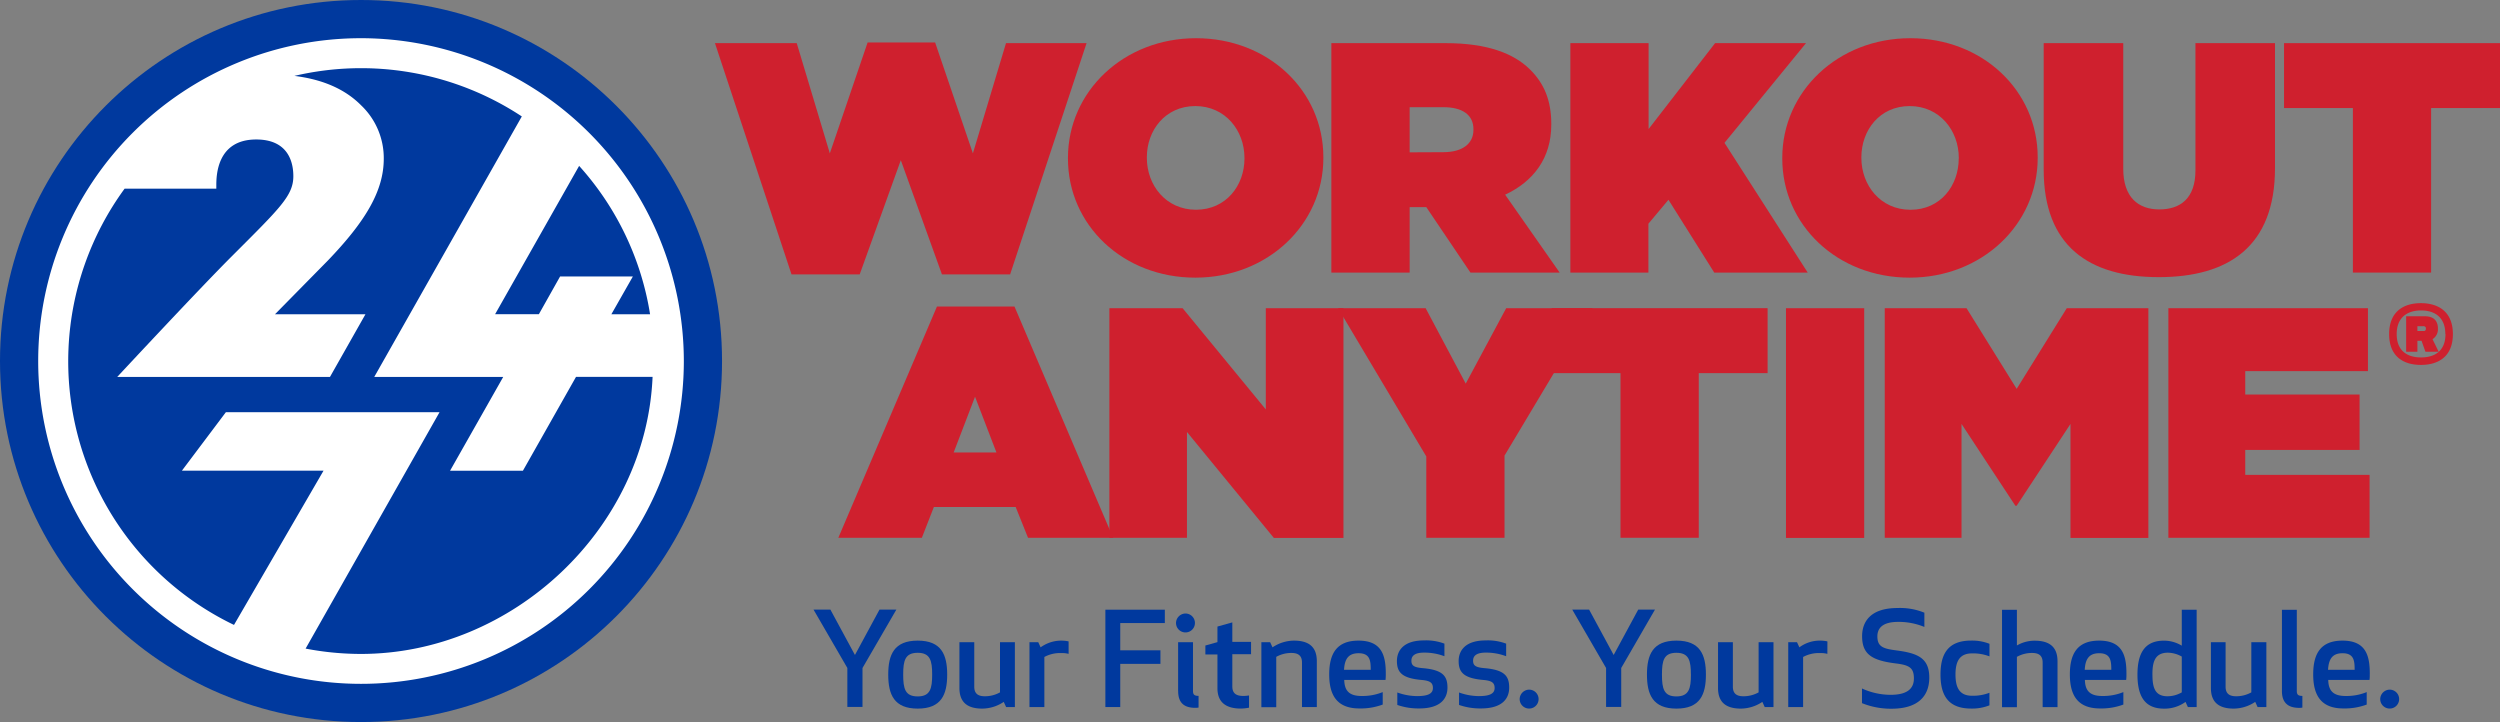
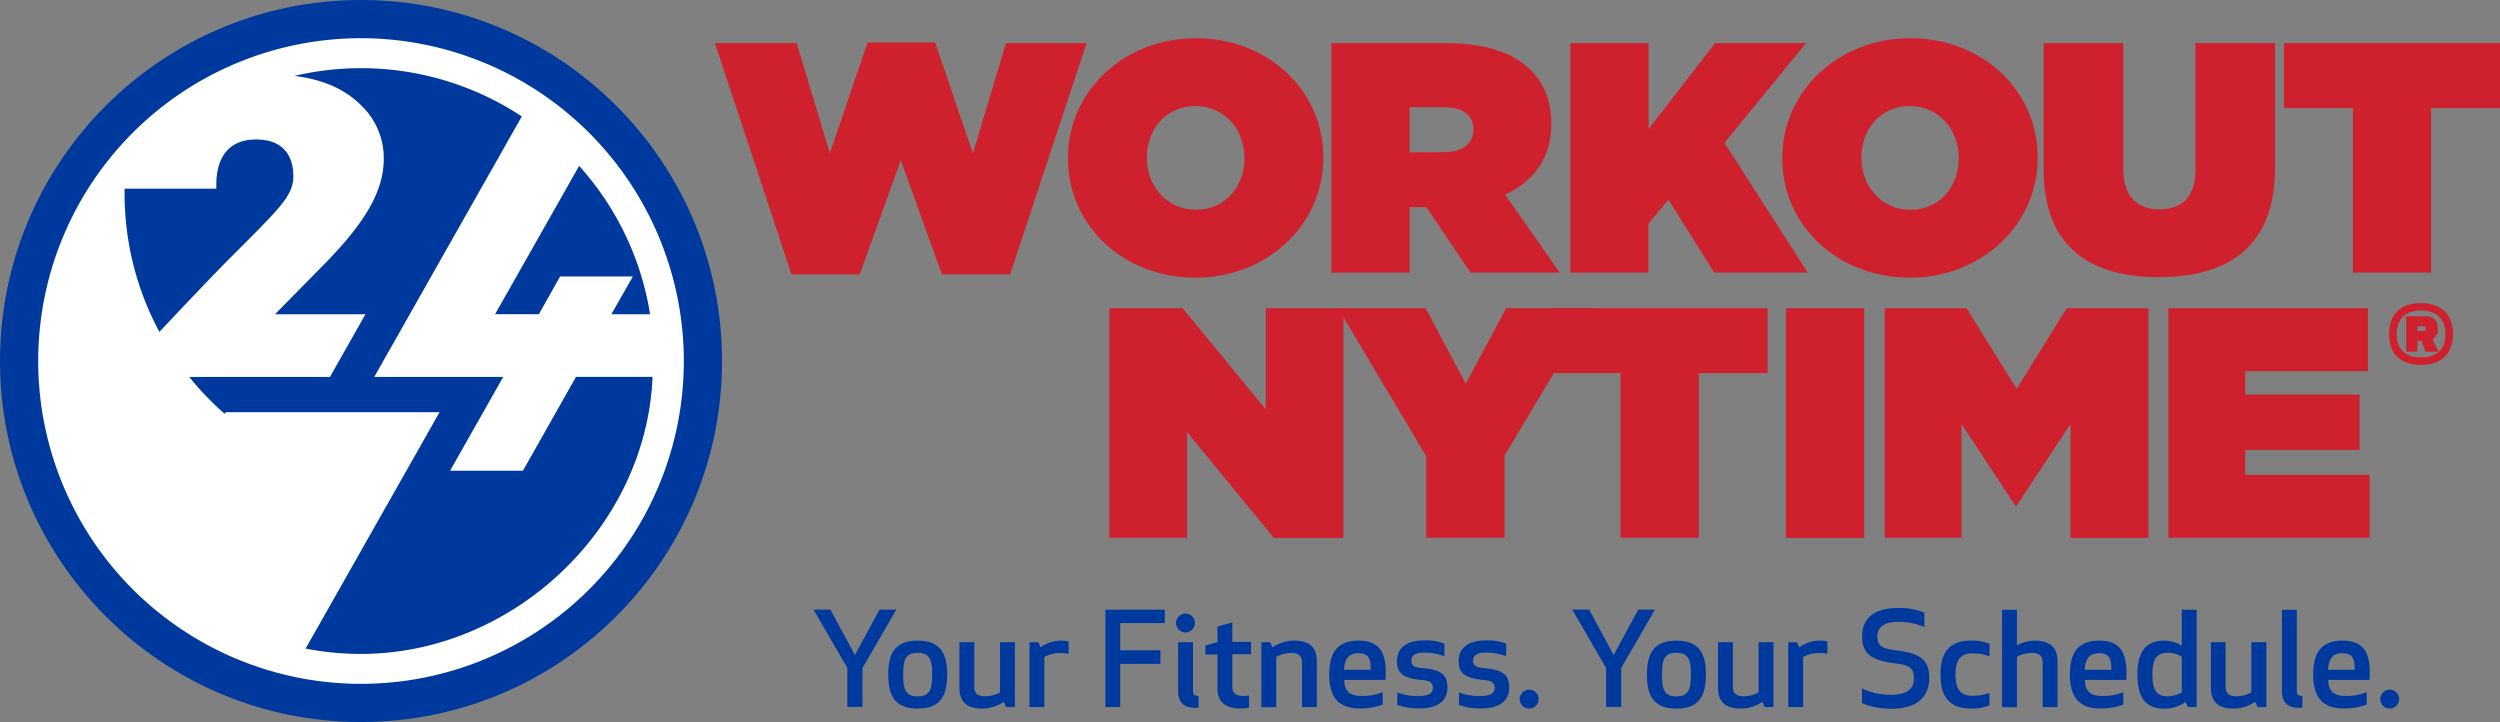
<svg xmlns="http://www.w3.org/2000/svg" id="Layer_1" data-name="Layer 1" viewBox="0 0 642 185.42">
  <rect x="0" y="0" width="642" height="185.42" fill="#808080" stroke="none" />
  <defs>
    <style>.cls-1{fill:#cf202e;}.cls-2{fill:#00399e;}.cls-3{fill:#fff;}</style>
  </defs>
  <title>workout_anytime_logo</title>
  <path class="cls-1" d="M183.6,11.08h21l8.5,28.3,9.7-28.47h17.34l9.7,28.47,8.5-28.3h20.69L259.4,70.46H241.89L231.33,41.14,220.77,70.46H203.26Z" />
  <path class="cls-1" d="M274.25,40.72v-.17c0-17.1,14.34-30.74,32.88-30.74s32.71,13.47,32.71,30.58v.17c0,17.1-14.34,30.74-32.88,30.74S274.25,57.83,274.25,40.72Zm45.33,0v-.17c0-7-4.89-13.31-12.62-13.31s-12.45,6.23-12.45,13.14v.17c0,7,4.89,13.31,12.62,13.31S319.58,47.63,319.58,40.72Z" />
  <path class="cls-1" d="M341.89,11.08h29.36c10.65,0,17.43,2.61,21.63,6.74,3.61,3.54,5.49,7.92,5.49,14V32c0,8.59-4.55,14.57-11.85,18l14,20H377.61L366.27,53.19H362V70H341.89Zm28.76,28c4.81,0,7.73-2.11,7.73-5.73v-.17c0-3.79-3-5.65-7.64-5.65H362V39.12Z" />
  <path class="cls-1" d="M403.27,11.08h20.09V33.14l17.08-22.07h23.35L442.85,36.68,464.22,70h-24l-11.76-18.7-5.15,6.15V70H403.27Z" />
  <path class="cls-1" d="M457.69,40.72v-.17c0-17.1,14.34-30.74,32.88-30.74s32.71,13.47,32.71,30.58v.17c0,17.1-14.34,30.74-32.88,30.74S457.69,57.83,457.69,40.72Zm45.33,0v-.17c0-7-4.89-13.31-12.62-13.31S478,33.48,478,40.39v.17c0,7,4.89,13.31,12.62,13.31S503,47.63,503,40.72Z" />
  <path class="cls-1" d="M524.82,43.58V11.08h20.43V43.34c0,7.33,3.86,10.44,9.27,10.44s9.27-2.86,9.27-10V11.08h20.43V43.17c0,20.13-11.93,28-29.87,28S524.82,63.13,524.82,43.58Z" />
  <path class="cls-1" d="M604.22,27.75H586.54V11.08H642V27.75H624.31V70H604.22Z" />
-   <path class="cls-1" d="M240.61,78.72h19.91l25.33,59.39H264l-3.18-7.92h-21l-3.09,7.92H215.28Zm15.28,37.48-5.5-14.32-5.49,14.32Z" />
  <path class="cls-1" d="M284.89,79.14h18.8l21.37,26v-26H345v59H327.13l-22.32-27.21V138.1H284.89Z" />
  <path class="cls-1" d="M366.27,117.21,343.61,79.14H366.1l10.3,19.37,10.39-19.37H409L386.36,117V138.1H366.27Z" />
  <path class="cls-1" d="M416.14,95.82H398.46V79.14h55.46V95.82H436.24V138.1H416.14Z" />
  <path class="cls-1" d="M458.64,79.14h20.09v59H458.64Z" />
  <path class="cls-1" d="M484,79.14H505l12.88,20.72,12.87-20.72h20.95v59h-20V108.87l-13.82,21h-.34l-13.82-21V138.1H484Z" />
  <path class="cls-1" d="M556.84,79.14h51.25V95.31H576.58v6h29.36v14.24H576.58v6.4h31.93V138.1H556.84Z" />
  <circle class="cls-2" cx="92.71" cy="92.71" r="92.71" />
-   <path class="cls-3" d="M92.71,9.81a82.9,82.9,0,1,0,82.9,82.9A83,83,0,0,0,92.71,9.81ZM157,80.7,162.52,71H143.83l-5.45,9.69H127.14L148.72,42.6a74.31,74.31,0,0,1,18.22,38.11ZM55.55,48.45c0-.26,0-.48,0-.77,0-2.32,0-11.86,10.24-11.86,8.84,0,9.54,6.74,9.54,9.42,0,5-3.42,8.18-15.71,20.48C51.22,74.1,30.11,96.79,30.11,96.79H84.74l9.11-16.09H70.62L84.2,66.9C93.87,56.83,98.55,49,98.55,40.77a18.69,18.69,0,0,0-5.78-13.69c-4.94-5-11.45-6.87-17.16-7.59A74.92,74.92,0,0,1,134,29.9L96.11,96.79h33.12l-13.66,24.1h18.71l13.64-24.11h19.66c-1.65,39-36,71.15-74.88,71.15a75.36,75.36,0,0,1-14.22-1.37l34.39-60.7H58l-11.28,15H83.09l-23,39.62A75.11,75.11,0,0,1,32,48.45Z" />
+   <path class="cls-3" d="M92.71,9.81a82.9,82.9,0,1,0,82.9,82.9A83,83,0,0,0,92.71,9.81ZM157,80.7,162.52,71H143.83l-5.45,9.69H127.14L148.72,42.6a74.31,74.31,0,0,1,18.22,38.11ZM55.55,48.45c0-.26,0-.48,0-.77,0-2.32,0-11.86,10.24-11.86,8.84,0,9.54,6.74,9.54,9.42,0,5-3.42,8.18-15.71,20.48C51.22,74.1,30.11,96.79,30.11,96.79H84.74l9.11-16.09H70.62L84.2,66.9C93.87,56.83,98.55,49,98.55,40.77a18.69,18.69,0,0,0-5.78-13.69c-4.94-5-11.45-6.87-17.16-7.59A74.92,74.92,0,0,1,134,29.9L96.11,96.79h33.12l-13.66,24.1h18.71l13.64-24.11h19.66c-1.65,39-36,71.15-74.88,71.15a75.36,75.36,0,0,1-14.22-1.37l34.39-60.7H58l-11.28,15H83.09A75.11,75.11,0,0,1,32,48.45Z" />
  <path class="cls-1" d="M613.53,85.79c0-5.81,3.74-7.94,8.16-7.94s8.21,2.14,8.21,7.94-3.74,7.92-8.21,7.92S613.53,91.57,613.53,85.79Zm14.43,0c0-4.42-2.84-6.07-6.22-6.07s-6.27,1.65-6.27,6.07,2.84,6,6.27,6S628,90.19,628,85.79Zm-7.17,1.72v2.82H617.9V81.22h4.81c2.5,0,3.35,1.41,3.35,3.18a3,3,0,0,1-1.39,2.7l1.58,3.23h-3.4l-1-2.82Zm1.68-3.74h-1.68V85h1.68c.41,0,.49-.34.49-.58A.53.53,0,0,0,622.47,83.78Z" />
  <path class="cls-2" d="M221.49,171.54v10H217.6v-10l-8.69-15h4.33l6.31,11.66,6.31-11.66h4.33Z" />
  <path class="cls-2" d="M228.1,173.24c0-5.13,1.5-8.73,7.57-8.73s7.57,3.6,7.57,8.73-1.5,8.73-7.57,8.73S228.1,178.37,228.1,173.24Zm11.28,0c0-3.56-.48-5.6-3.72-5.6s-3.72,2-3.72,5.6.48,5.6,3.72,5.6S239.38,176.8,239.38,173.24Z" />
  <path class="cls-2" d="M250.19,164.91v11.43c0,1.7.89,2.46,2.69,2.46a7.89,7.89,0,0,0,3.92-1V164.91h3.82v16.66h-2.25l-.61-1.33a10,10,0,0,1-5.52,1.73c-4.33,0-5.86-2.1-5.86-5.3V164.91Z" />
  <path class="cls-2" d="M274.42,167.91a6.79,6.79,0,0,0-1.87-.2,8.49,8.49,0,0,0-4.36,1v12.86h-3.82V164.91h2.25l.61,1.33a9,9,0,0,1,7.19-1.53Z" />
  <path class="cls-2" d="M298,170.48H287.68v11.09h-3.82v-25h15.27V160H287.68v7H298Z" />
  <path class="cls-2" d="M304.45,157.55A2.43,2.43,0,1,1,302,160,2.47,2.47,0,0,1,304.45,157.55Zm-1.91,19.92V164.91h3.82v12.52c0,.93.34,1.27,1.43,1.27v3a4.38,4.38,0,0,1-.75.07C303.94,181.8,302.55,180.34,302.55,177.47Z" />
  <path class="cls-2" d="M320.75,181.73a11.44,11.44,0,0,1-2.11.23c-3.78,0-6-1.6-6-5.2v-8.69h-3.1v-2.3l3.1-.87v-4l3.82-1.07v5h4.81v3.17h-4.81v8.26c0,1.67.85,2.46,2.79,2.46a9.14,9.14,0,0,0,1.5-.13Z" />
  <path class="cls-2" d="M334.35,181.57V170.14c0-1.7-.89-2.46-2.69-2.46a7.88,7.88,0,0,0-3.92,1v12.92h-3.82V164.91h2.25l.61,1.33a10,10,0,0,1,5.52-1.73c4.33,0,5.86,2.1,5.86,5.3v11.76Z" />
  <path class="cls-2" d="M348.87,164.51c6,0,7,3.86,7,8.46,0,.57,0,1.1-.07,1.63h-10.6c.07,2.5,1,4.13,4.46,4.13a13.74,13.74,0,0,0,5.42-1v3.2a16.15,16.15,0,0,1-6,1c-5.69,0-7.74-3.33-7.74-8.73S343.31,164.51,348.87,164.51Zm-3.71,7.5H352c0-2.27-.14-4.26-3.1-4.26C346.07,167.74,345.29,169.51,345.15,172Z" />
  <path class="cls-2" d="M365.27,171.57c5.11.43,6.44,1.93,6.44,5,0,2.86-1.81,5.36-7.26,5.36a16.43,16.43,0,0,1-5.62-.9v-3.2a15.22,15.22,0,0,0,5.08.93c2.73,0,4.06-.6,4.06-2.07,0-1.23-.55-1.87-2.83-2.07-5.15-.43-6.41-2-6.41-4.86s1.91-5.3,6.92-5.3a13.29,13.29,0,0,1,5.28.83v3.23a14.55,14.55,0,0,0-5.21-.93c-2,0-3.27.57-3.27,2.07C362.44,170.88,363.05,171.38,365.27,171.57Z" />
  <path class="cls-2" d="M381.12,171.57c5.11.43,6.44,1.93,6.44,5,0,2.86-1.81,5.36-7.26,5.36a16.43,16.43,0,0,1-5.62-.9v-3.2a15.22,15.22,0,0,0,5.08.93c2.73,0,4.06-.6,4.06-2.07,0-1.23-.55-1.87-2.83-2.07-5.15-.43-6.41-2-6.41-4.86s1.91-5.3,6.92-5.3a13.3,13.3,0,0,1,5.28.83v3.23a14.56,14.56,0,0,0-5.22-.93c-2,0-3.27.57-3.27,2.07C378.29,170.88,378.9,171.38,381.12,171.57Z" />
  <path class="cls-2" d="M392.74,177.1a2.43,2.43,0,1,1-2.49,2.43A2.47,2.47,0,0,1,392.74,177.1Z" />
  <path class="cls-2" d="M416.33,171.54v10h-3.89v-10l-8.69-15h4.33l6.31,11.66,6.31-11.66H425Z" />
  <path class="cls-2" d="M422.94,173.24c0-5.13,1.5-8.73,7.57-8.73s7.57,3.6,7.57,8.73-1.5,8.73-7.57,8.73S422.94,178.37,422.94,173.24Zm11.28,0c0-3.56-.48-5.6-3.72-5.6s-3.71,2-3.71,5.6.48,5.6,3.71,5.6S434.23,176.8,434.23,173.24Z" />
  <path class="cls-2" d="M445,164.91v11.43c0,1.7.89,2.46,2.69,2.46a7.89,7.89,0,0,0,3.92-1V164.91h3.82v16.66h-2.25l-.61-1.33a10,10,0,0,1-5.52,1.73c-4.33,0-5.86-2.1-5.86-5.3V164.91Z" />
  <path class="cls-2" d="M469.27,167.91a6.79,6.79,0,0,0-1.87-.2,8.49,8.49,0,0,0-4.36,1v12.86h-3.82V164.91h2.25l.61,1.33a8.76,8.76,0,0,1,5.39-1.73,8.67,8.67,0,0,1,1.81.2Z" />
  <path class="cls-2" d="M495.44,174c0,4.73-2.86,8-9.71,8a19.84,19.84,0,0,1-7.57-1.43V176.8a17.67,17.67,0,0,0,7.33,1.63c4.6,0,6-1.83,6-4.2,0-2.76-1.19-3.43-4.64-3.86-6.24-.77-8.66-2.4-8.66-7,0-3.66,2.11-7.23,9.07-7.23a16.52,16.52,0,0,1,6.92,1.2V161a17.3,17.3,0,0,0-6.72-1.3c-4,0-5.35,1.6-5.35,3.73,0,2.7,1.57,3.17,4.94,3.6C492.34,167.74,495.44,168.91,495.44,174Z" />
  <path class="cls-2" d="M506.42,178.67a11.64,11.64,0,0,0,4.47-.77v3.23a12.09,12.09,0,0,1-4.7.83c-6,0-7.87-3.53-7.87-8.73s1.84-8.73,7.88-8.73a12.07,12.07,0,0,1,4.7.83v3.23a11.66,11.66,0,0,0-4.47-.77c-3.31,0-4.26,2.2-4.26,5.43S503.11,178.67,506.42,178.67Z" />
  <path class="cls-2" d="M521.86,167.68a7.88,7.88,0,0,0-3.92,1v12.92h-3.82v-25h3.82v9.16a9,9,0,0,1,4.57-1.23c4.33,0,5.86,2.1,5.86,5.3v11.76h-3.82V170.14C524.55,168.44,523.67,167.68,521.86,167.68Z" />
  <path class="cls-2" d="M539.07,164.51c6,0,7,3.86,7,8.46,0,.57,0,1.1-.07,1.63h-10.6c.07,2.5,1,4.13,4.46,4.13a13.74,13.74,0,0,0,5.42-1v3.2a16.15,16.15,0,0,1-6,1c-5.69,0-7.74-3.33-7.74-8.73S533.52,164.51,539.07,164.51Zm-3.71,7.5h6.82c0-2.27-.14-4.26-3.1-4.26C536.28,167.74,535.5,169.51,535.36,172Z" />
  <path class="cls-2" d="M560.28,165.81v-9.23h3.82v25h-2.25l-.61-1.33a9.13,9.13,0,0,1-5.52,1.73c-5,0-6.82-3.26-6.82-8.73s1.84-8.73,6.82-8.73A8.82,8.82,0,0,1,560.28,165.81Zm-7.53,7.43c0,3.1.51,5.56,3.85,5.56a7.39,7.39,0,0,0,3.68-1v-9.19a7.38,7.38,0,0,0-3.68-1C553.26,167.68,552.74,170.18,552.74,173.24Z" />
  <path class="cls-2" d="M571.53,164.91v11.43c0,1.7.89,2.46,2.69,2.46a7.89,7.89,0,0,0,3.92-1V164.91H582v16.66h-2.25l-.61-1.33a10,10,0,0,1-5.52,1.73c-4.33,0-5.86-2.1-5.86-5.3V164.91Z" />
  <path class="cls-2" d="M586,177.47V156.59h3.82v20.85c0,.93.34,1.27,1.43,1.27v3a4.38,4.38,0,0,1-.75.07C587.44,181.8,586,180.34,586,177.47Z" />
  <path class="cls-2" d="M601.56,164.51c6,0,7,3.86,7,8.46,0,.57,0,1.1-.07,1.63h-10.6c.07,2.5,1,4.13,4.46,4.13a13.74,13.74,0,0,0,5.42-1v3.2a16.15,16.15,0,0,1-6,1c-5.69,0-7.74-3.33-7.74-8.73S596,164.51,601.56,164.51Zm-3.71,7.5h6.82c0-2.27-.14-4.26-3.1-4.26C598.76,167.74,598,169.51,597.84,172Z" />
  <path class="cls-2" d="M613.73,177.1a2.43,2.43,0,1,1-2.49,2.43A2.47,2.47,0,0,1,613.73,177.1Z" />
</svg>